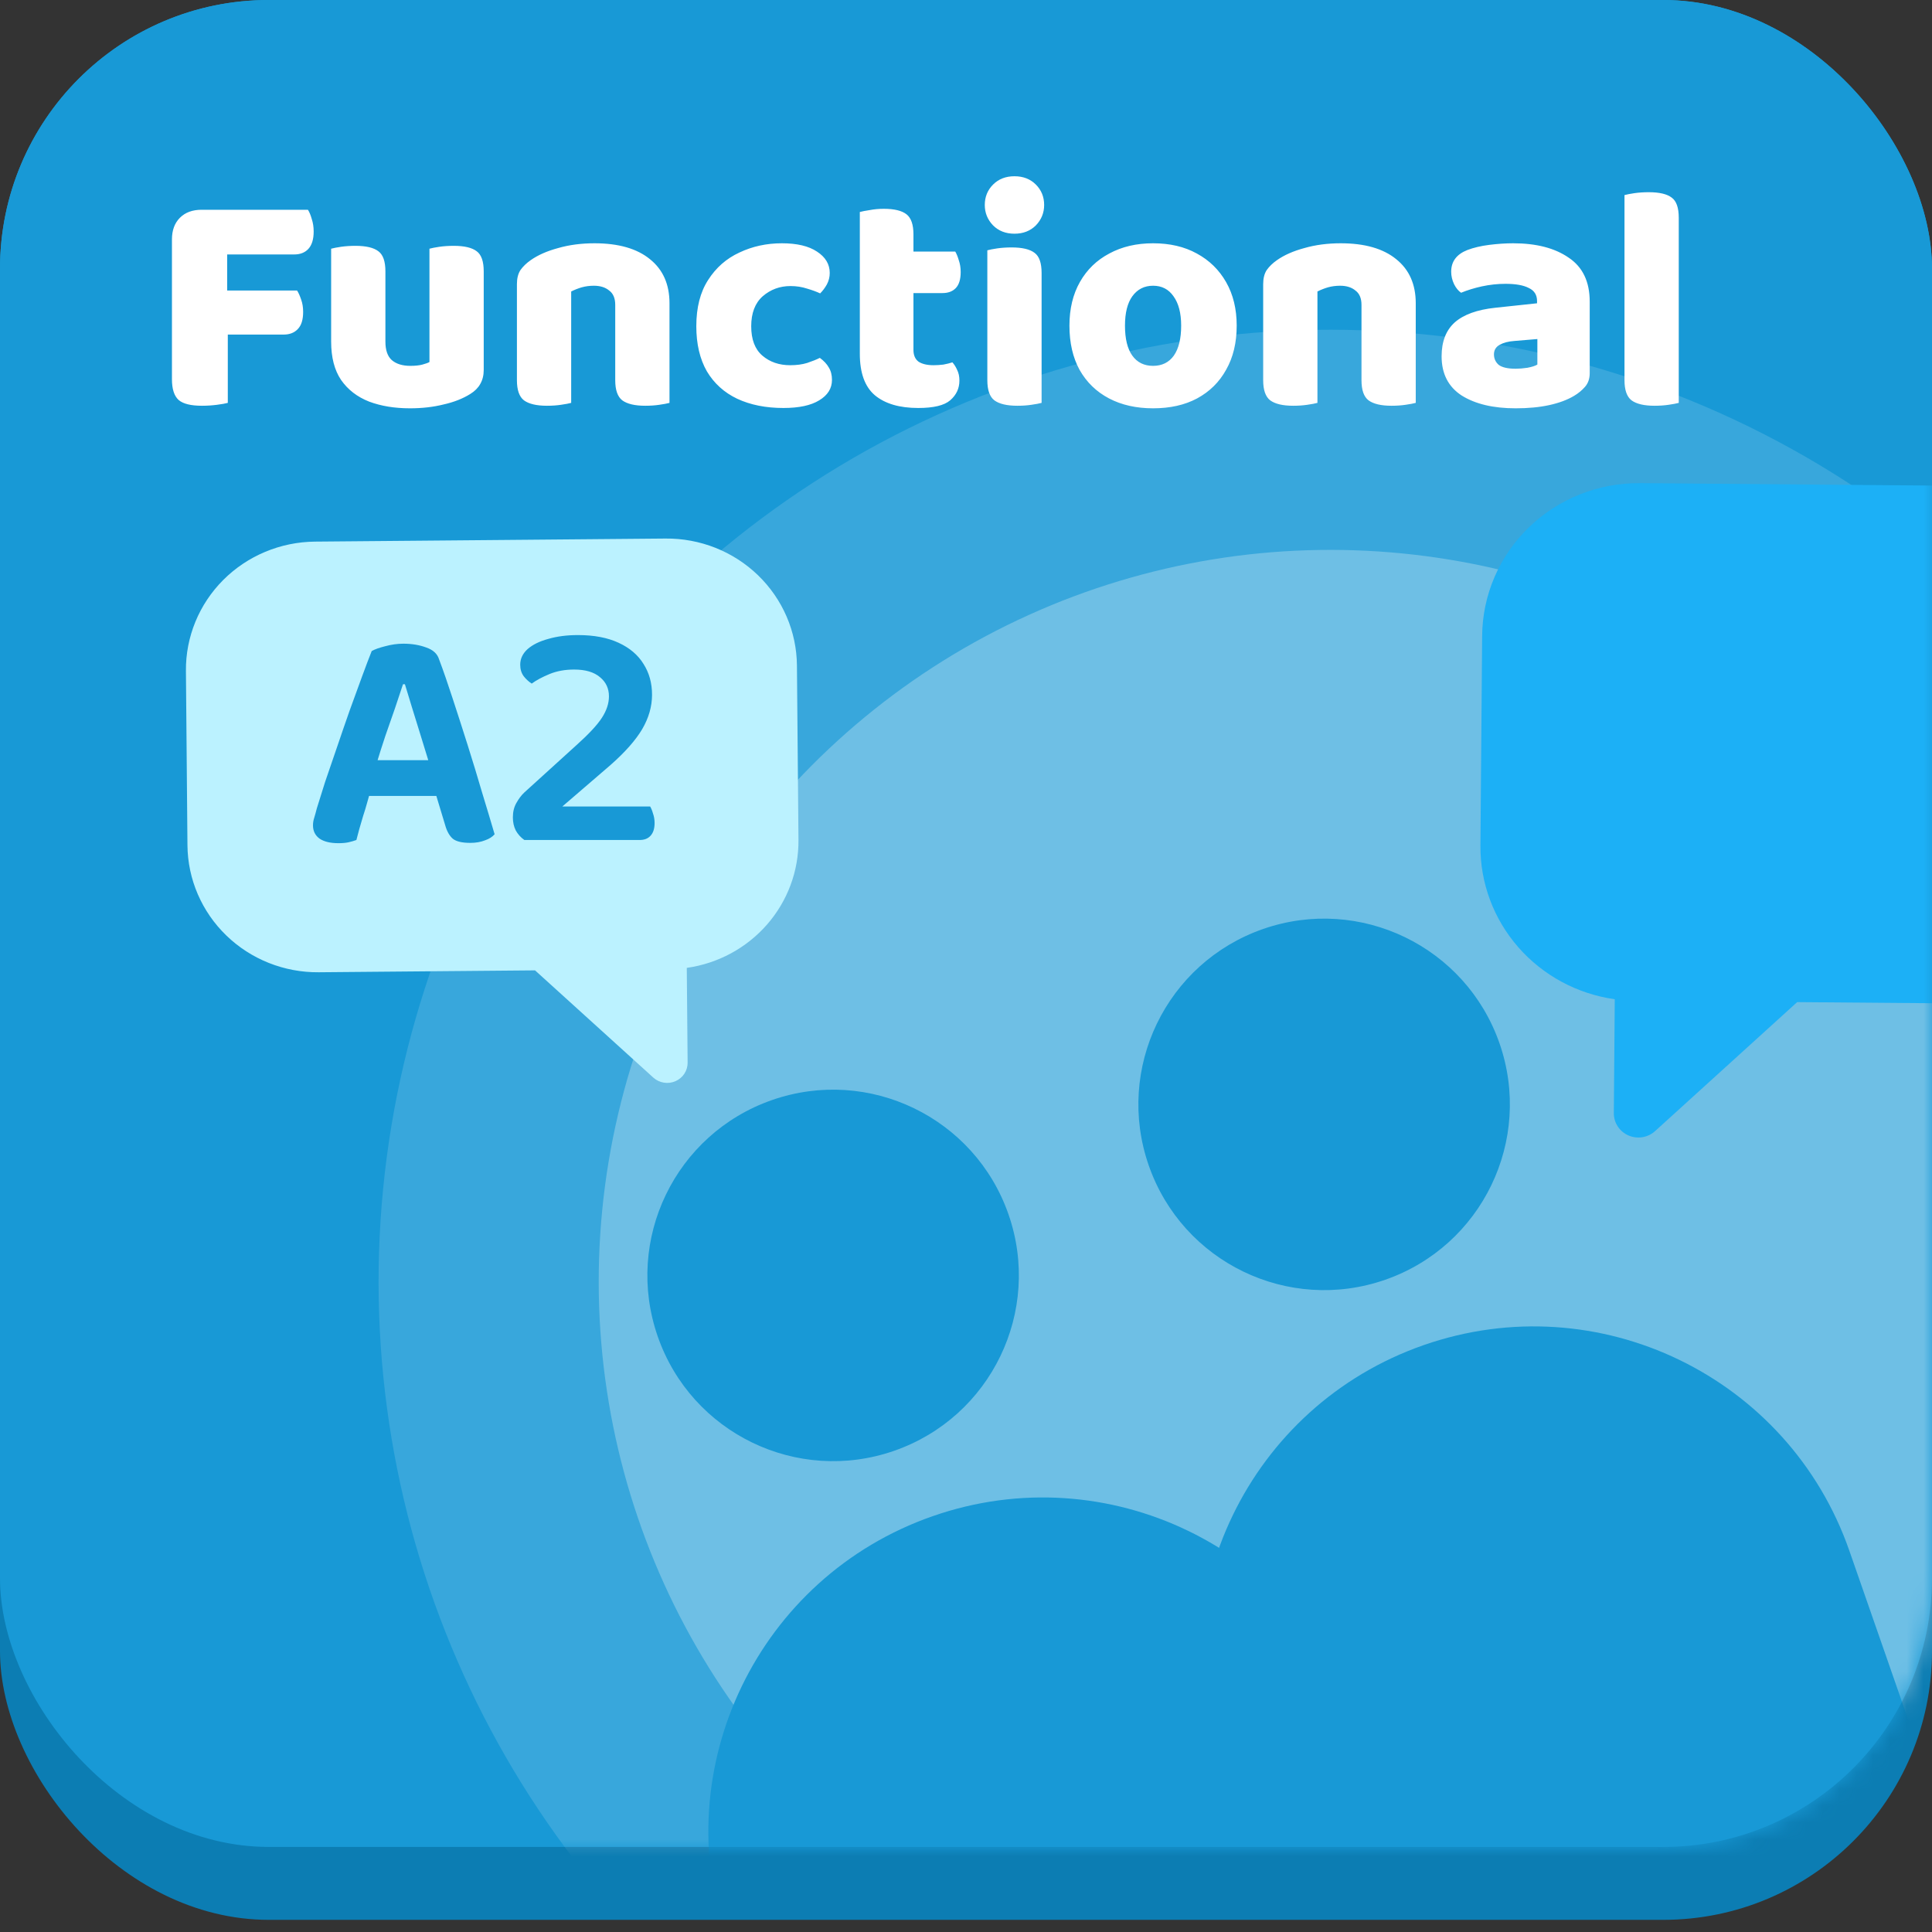
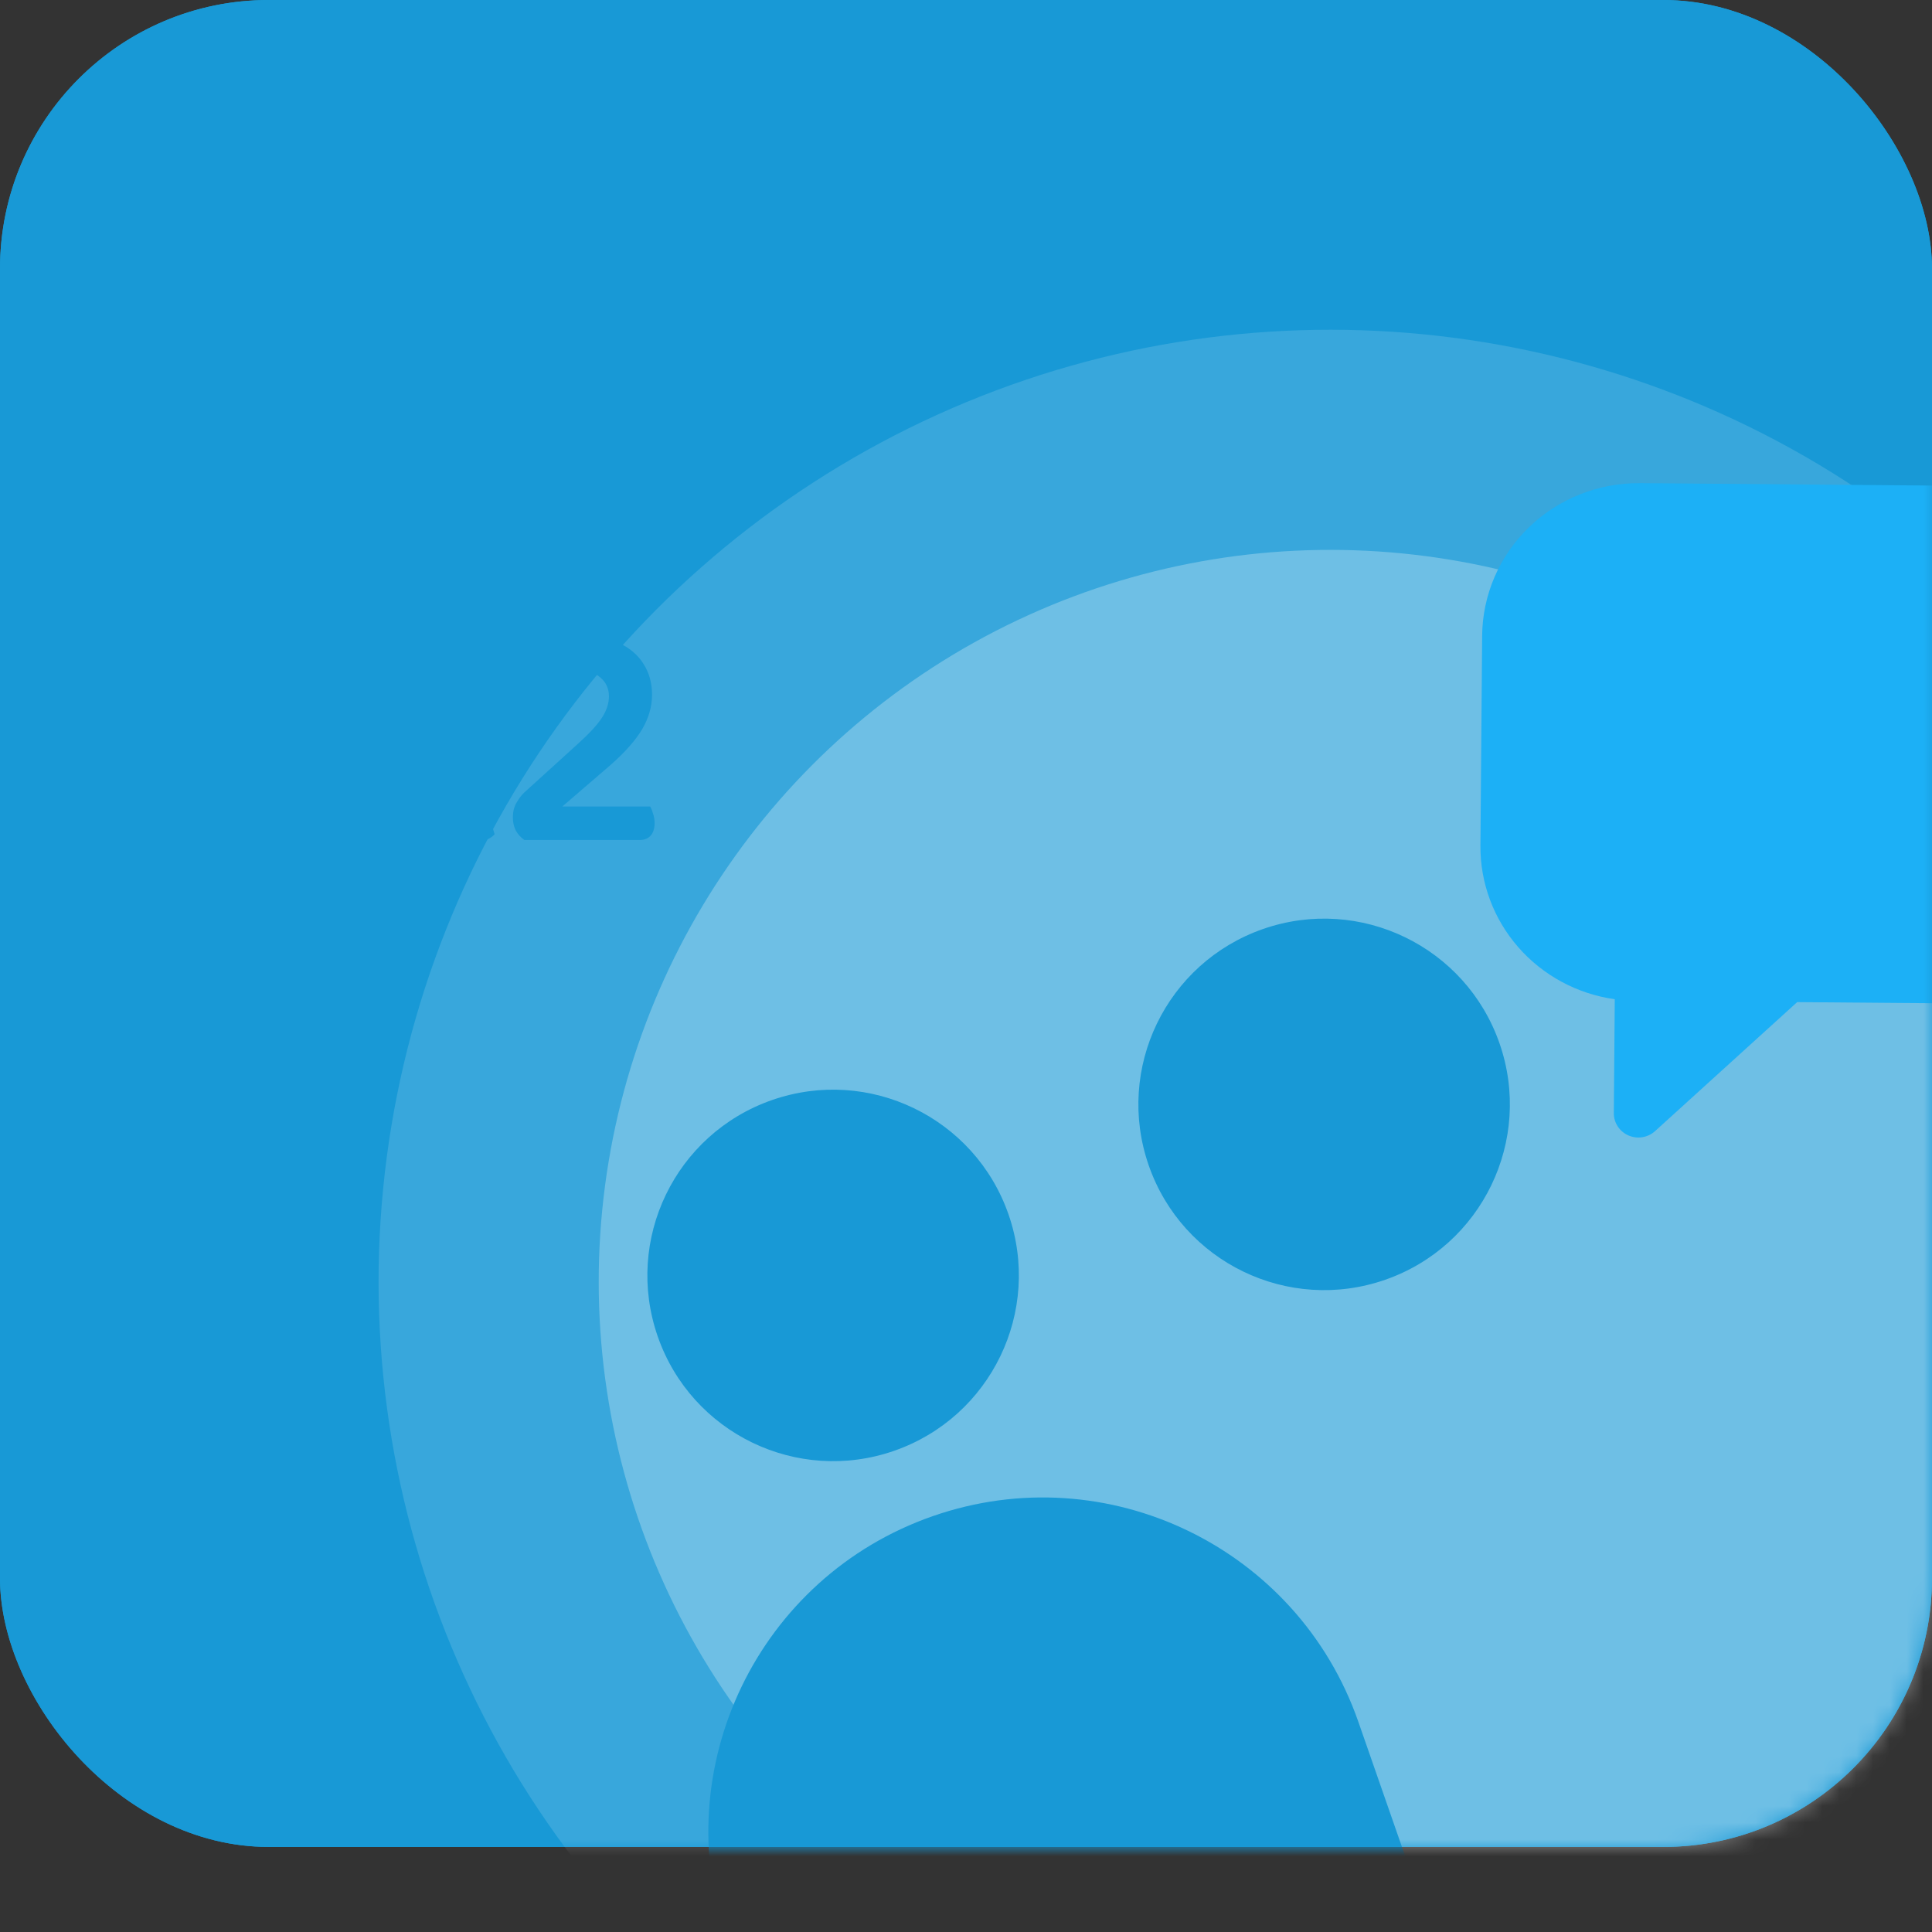
<svg xmlns="http://www.w3.org/2000/svg" width="115" height="115" viewBox="0 0 115 115" fill="none">
  <rect x="0" y="0" width="115" height="115" fill="#333333" stroke="none" />
  <path d="M12.512 16.646H12.368C12.192 17.174 11.992 17.774 11.768 18.446C11.544 19.102 11.304 19.79 11.048 20.51C10.808 21.23 10.584 21.934 10.376 22.622L9.968 24.542C9.872 24.846 9.776 25.174 9.68 25.526C9.584 25.878 9.48 26.222 9.368 26.558C9.272 26.894 9.176 27.222 9.08 27.542C9 27.846 8.928 28.118 8.864 28.358C8.688 28.422 8.496 28.478 8.288 28.526C8.08 28.574 7.824 28.598 7.52 28.598C6.912 28.598 6.44 28.486 6.104 28.262C5.768 28.022 5.6 27.686 5.6 27.254C5.6 27.062 5.632 26.87 5.696 26.678C5.76 26.47 5.824 26.238 5.888 25.982C6.048 25.454 6.256 24.79 6.512 23.99C6.784 23.19 7.08 22.326 7.4 21.398C7.72 20.454 8.04 19.526 8.36 18.614C8.696 17.686 9.008 16.83 9.296 16.046C9.584 15.262 9.824 14.63 10.016 14.15C10.24 14.022 10.576 13.902 11.024 13.79C11.488 13.662 11.944 13.598 12.392 13.598C13.032 13.598 13.608 13.694 14.12 13.886C14.632 14.062 14.952 14.358 15.08 14.774C15.4 15.622 15.744 16.614 16.112 17.75C16.48 18.87 16.856 20.038 17.24 21.254C17.624 22.47 17.984 23.654 18.32 24.806C18.672 25.958 18.984 26.998 19.256 27.926C19.096 28.118 18.856 28.27 18.536 28.382C18.216 28.51 17.848 28.574 17.432 28.574C16.808 28.574 16.368 28.47 16.112 28.262C15.856 28.038 15.664 27.694 15.536 27.23L14.672 24.374L14.312 22.502C14.088 21.766 13.864 21.038 13.64 20.318C13.416 19.598 13.208 18.926 13.016 18.302C12.824 17.662 12.656 17.11 12.512 16.646ZM8.48 25.046L9.776 22.358H15.536L15.992 25.046H8.48ZM26.005 24.038H22.837V16.334L20.029 17.438C19.789 17.31 19.573 17.134 19.381 16.91C19.189 16.67 19.093 16.35 19.093 15.95C19.093 15.198 19.557 14.654 20.485 14.318L23.581 13.118H24.277C24.821 13.118 25.245 13.278 25.549 13.598C25.853 13.902 26.005 14.326 26.005 14.87V24.038ZM22.837 21.806H26.005V28.358C25.877 28.39 25.685 28.43 25.429 28.478C25.173 28.526 24.893 28.55 24.589 28.55C23.981 28.55 23.533 28.446 23.245 28.238C22.973 28.014 22.837 27.622 22.837 27.062V21.806Z" fill="white" />
  <rect width="115" height="109.937" rx="16" fill="#1899D6" />
-   <rect y="4.34" width="115" height="109.937" rx="16" fill="#0C7DB3" />
  <rect width="115" height="109.937" rx="16" fill="#1899D6" />
  <path opacity="0.19" d="M94.268 49.226L91.969 53.324C91.507 54.147 91.799 55.191 92.621 55.654L96.713 57.965C97.534 58.429 98.575 58.138 99.037 57.315L101.336 53.217C101.798 52.394 101.506 51.35 100.684 50.886L96.592 48.576C95.77 48.112 94.73 48.403 94.268 49.226Z" fill="white" />
  <mask id="mask0_8477_856" style="mask-type:alpha" maskUnits="userSpaceOnUse" x="0" y="0" width="115" height="110">
    <rect width="115" height="110" rx="16" fill="#1CB0F6" />
  </mask>
  <g mask="url(#mask0_8477_856)">
    <circle cx="79.193" cy="76.286" r="56.658" transform="rotate(5.612 79.193 76.286)" fill="white" fill-opacity="0.14" />
    <circle cx="79.191" cy="76.284" r="43.553" transform="rotate(5.612 79.191 76.284)" fill="white" fill-opacity="0.27" />
-     <path d="M39.61 32.056L18.751 32.239C16.695 32.258 14.731 33.078 13.29 34.52C11.849 35.963 11.049 37.909 11.067 39.93L11.158 50.318C11.167 51.319 11.376 52.309 11.774 53.23C12.172 54.152 12.75 54.987 13.476 55.688C14.202 56.39 15.061 56.944 16.005 57.319C16.949 57.694 17.958 57.882 18.976 57.873L31.848 57.76L38.886 64.141C39.061 64.3 39.279 64.405 39.513 64.443C39.748 64.482 39.988 64.452 40.206 64.357C40.423 64.263 40.607 64.107 40.736 63.911C40.865 63.714 40.932 63.485 40.93 63.252L40.88 57.612C42.737 57.349 44.434 56.432 45.656 55.033C46.879 53.633 47.544 51.845 47.528 50.001L47.437 39.619C47.429 38.617 47.221 37.625 46.823 36.702C46.425 35.779 45.846 34.943 45.119 34.24C44.392 33.538 43.531 32.983 42.586 32.608C41.641 32.234 40.63 32.046 39.61 32.056Z" fill="#BBF2FF" />
    <path d="M97.625 28.759L122.699 28.965C125.17 28.985 127.532 29.97 129.265 31.702C130.998 33.435 131.96 35.774 131.941 38.204L131.838 50.69C131.828 51.894 131.578 53.083 131.1 54.191C130.623 55.299 129.928 56.303 129.056 57.147C128.184 57.991 127.152 58.657 126.018 59.109C124.884 59.56 123.67 59.787 122.446 59.777L106.974 59.65L98.518 67.326C98.309 67.517 98.047 67.643 97.765 67.69C97.483 67.736 97.194 67.7 96.933 67.587C96.671 67.473 96.45 67.287 96.295 67.05C96.14 66.814 96.059 66.539 96.061 66.258L96.117 59.479C93.885 59.164 91.844 58.064 90.374 56.382C88.904 54.701 88.103 52.552 88.121 50.335L88.223 37.856C88.231 36.651 88.481 35.459 88.959 34.349C89.436 33.24 90.132 32.234 91.005 31.389C91.878 30.544 92.912 29.877 94.049 29.425C95.184 28.974 96.4 28.748 97.625 28.759Z" fill="#1CB0F6" />
    <path d="M53.227 86.356C58.992 84.348 62.038 78.047 60.029 72.281C58.021 66.516 51.719 63.471 45.954 65.479C40.189 67.487 37.144 73.789 39.152 79.554C41.16 85.319 47.462 88.365 53.227 86.356Z" fill="#1899D6" />
    <path d="M43.276 115.582C39.661 105.204 45.143 93.862 55.52 90.247C65.897 86.632 77.24 92.114 80.855 102.491L87.736 122.244C88.354 124.018 87.417 125.957 85.643 126.575L59.627 135.638C55.014 137.244 49.973 134.808 48.367 130.196L43.276 115.582Z" fill="#1899D6" />
    <path d="M82.453 76.176C88.219 74.168 91.264 67.866 89.256 62.101C87.248 56.336 80.946 53.29 75.181 55.298C69.416 57.307 66.37 63.608 68.378 69.373C70.387 75.138 76.688 78.184 82.453 76.176Z" fill="#1899D6" />
-     <path d="M72.502 105.4C68.888 95.023 74.37 83.68 84.747 80.065C95.124 76.45 106.467 81.932 110.082 92.31L115.173 106.924C116.779 111.536 114.343 116.577 109.73 118.184L83.714 127.246C81.94 127.864 80.001 126.927 79.383 125.153L72.502 105.4Z" fill="#1899D6" />
  </g>
-   <path d="M13.522 19.25H10.235V14.253C10.235 13.708 10.393 13.278 10.71 12.961C11.027 12.644 11.457 12.486 12.002 12.486C12.306 12.486 12.597 12.505 12.876 12.543C13.167 12.581 13.383 12.619 13.522 12.657V19.25ZM11.964 19.915V17.293H17.683C17.772 17.432 17.854 17.616 17.93 17.844C18.006 18.059 18.044 18.3 18.044 18.566C18.044 19.035 17.936 19.377 17.721 19.592C17.518 19.807 17.24 19.915 16.885 19.915H11.964ZM12.002 15.146V12.486H18.329C18.418 12.625 18.494 12.809 18.557 13.037C18.633 13.265 18.671 13.512 18.671 13.778C18.671 14.247 18.563 14.595 18.348 14.823C18.145 15.038 17.867 15.146 17.512 15.146H12.002ZM10.235 18.433H13.56V23.981C13.421 24.019 13.205 24.057 12.914 24.095C12.623 24.133 12.325 24.152 12.021 24.152C11.362 24.152 10.9 24.038 10.634 23.81C10.368 23.569 10.235 23.158 10.235 22.575V18.433ZM19.711 20.333V19.079H22.941V20.333C22.941 20.84 23.067 21.207 23.321 21.435C23.587 21.663 23.954 21.777 24.423 21.777C24.714 21.777 24.955 21.752 25.145 21.701C25.335 21.65 25.474 21.6 25.563 21.549V19.079H28.793V22.024C28.793 22.341 28.723 22.619 28.584 22.86C28.457 23.088 28.261 23.284 27.995 23.449C27.551 23.728 27.019 23.937 26.399 24.076C25.791 24.228 25.126 24.304 24.404 24.304C23.492 24.304 22.681 24.171 21.972 23.905C21.262 23.626 20.705 23.196 20.3 22.613C19.907 22.03 19.711 21.27 19.711 20.333ZM28.793 19.896H25.563V14.804C25.702 14.766 25.898 14.728 26.152 14.69C26.418 14.652 26.703 14.633 27.007 14.633C27.64 14.633 28.096 14.741 28.375 14.956C28.653 15.159 28.793 15.558 28.793 16.153V19.896ZM22.941 19.896H19.711V14.804C19.85 14.766 20.046 14.728 20.3 14.69C20.566 14.652 20.851 14.633 21.155 14.633C21.788 14.633 22.244 14.741 22.523 14.956C22.801 15.159 22.941 15.558 22.941 16.153V19.896ZM39.851 18.053V19.801H36.621V18.148C36.621 17.755 36.501 17.47 36.26 17.293C36.032 17.103 35.728 17.008 35.348 17.008C35.095 17.008 34.854 17.04 34.626 17.103C34.411 17.166 34.202 17.249 33.999 17.35V19.801H30.769V16.913C30.769 16.571 30.839 16.292 30.978 16.077C31.13 15.862 31.333 15.665 31.586 15.488C32.017 15.184 32.562 14.943 33.22 14.766C33.879 14.576 34.601 14.481 35.386 14.481C36.818 14.481 37.92 14.798 38.692 15.431C39.465 16.052 39.851 16.926 39.851 18.053ZM30.769 18.984H33.999V23.981C33.86 24.019 33.657 24.057 33.391 24.095C33.138 24.133 32.859 24.152 32.555 24.152C31.935 24.152 31.479 24.044 31.187 23.829C30.909 23.614 30.769 23.215 30.769 22.632V18.984ZM36.621 18.984H39.851V23.981C39.712 24.019 39.509 24.057 39.243 24.095C38.99 24.133 38.711 24.152 38.407 24.152C37.787 24.152 37.331 24.044 37.039 23.829C36.761 23.614 36.621 23.215 36.621 22.632V18.984ZM47.052 17.027C46.419 17.027 45.868 17.23 45.399 17.635C44.943 18.04 44.715 18.636 44.715 19.421C44.715 20.206 44.937 20.789 45.38 21.169C45.824 21.549 46.375 21.739 47.033 21.739C47.413 21.739 47.749 21.695 48.04 21.606C48.344 21.505 48.598 21.403 48.8 21.302C49.041 21.479 49.218 21.669 49.332 21.872C49.459 22.075 49.522 22.322 49.522 22.613C49.522 23.12 49.269 23.525 48.762 23.829C48.268 24.133 47.559 24.285 46.634 24.285C45.583 24.285 44.665 24.101 43.879 23.734C43.107 23.367 42.505 22.822 42.074 22.1C41.656 21.365 41.447 20.472 41.447 19.421C41.447 18.306 41.682 17.388 42.15 16.666C42.619 15.931 43.24 15.387 44.012 15.032C44.785 14.665 45.627 14.481 46.539 14.481C47.439 14.481 48.135 14.646 48.629 14.975C49.136 15.304 49.389 15.729 49.389 16.248C49.389 16.489 49.332 16.717 49.218 16.932C49.104 17.135 48.971 17.312 48.819 17.464C48.604 17.363 48.344 17.268 48.04 17.179C47.736 17.078 47.407 17.027 47.052 17.027ZM51.18 18.984H54.372V20.827C54.372 21.144 54.474 21.378 54.676 21.53C54.892 21.669 55.189 21.739 55.569 21.739C55.759 21.739 55.956 21.726 56.158 21.701C56.361 21.663 56.538 21.619 56.69 21.568C56.804 21.695 56.899 21.847 56.975 22.024C57.064 22.201 57.108 22.41 57.108 22.651C57.108 23.12 56.925 23.512 56.557 23.829C56.203 24.133 55.569 24.285 54.657 24.285C53.543 24.285 52.681 24.032 52.073 23.525C51.478 23.018 51.18 22.195 51.18 21.055V18.984ZM53.27 17.445V14.975H56.861C56.937 15.102 57.007 15.273 57.07 15.488C57.146 15.703 57.184 15.938 57.184 16.191C57.184 16.634 57.083 16.957 56.88 17.16C56.69 17.35 56.431 17.445 56.101 17.445H53.27ZM54.372 19.44H51.18V12.619C51.32 12.581 51.516 12.543 51.769 12.505C52.035 12.454 52.314 12.429 52.605 12.429C53.226 12.429 53.676 12.537 53.954 12.752C54.233 12.967 54.372 13.366 54.372 13.949V19.44ZM58.618 12.201C58.618 11.72 58.783 11.314 59.112 10.985C59.441 10.656 59.866 10.491 60.385 10.491C60.904 10.491 61.329 10.656 61.658 10.985C61.987 11.314 62.152 11.72 62.152 12.201C62.152 12.67 61.987 13.075 61.658 13.417C61.329 13.746 60.904 13.911 60.385 13.911C59.866 13.911 59.441 13.746 59.112 13.417C58.783 13.075 58.618 12.67 58.618 12.201ZM58.77 18.984H62V23.981C61.861 24.019 61.658 24.057 61.392 24.095C61.139 24.133 60.86 24.152 60.556 24.152C59.935 24.152 59.479 24.044 59.188 23.829C58.909 23.614 58.77 23.215 58.77 22.632V18.984ZM62 20.675H58.77V14.899C58.909 14.861 59.106 14.823 59.359 14.785C59.625 14.747 59.91 14.728 60.214 14.728C60.847 14.728 61.303 14.836 61.582 15.051C61.861 15.254 62 15.653 62 16.248V20.675ZM73.613 19.383C73.613 20.396 73.404 21.27 72.986 22.005C72.581 22.74 72.005 23.31 71.257 23.715C70.523 24.108 69.649 24.304 68.635 24.304C67.635 24.304 66.761 24.108 66.013 23.715C65.266 23.322 64.683 22.759 64.265 22.024C63.86 21.289 63.657 20.409 63.657 19.383C63.657 18.382 63.866 17.515 64.284 16.78C64.702 16.045 65.285 15.482 66.032 15.089C66.78 14.684 67.647 14.481 68.635 14.481C69.636 14.481 70.504 14.684 71.238 15.089C71.986 15.494 72.568 16.064 72.986 16.799C73.404 17.534 73.613 18.395 73.613 19.383ZM68.635 17.008C68.116 17.008 67.704 17.217 67.4 17.635C67.109 18.04 66.963 18.623 66.963 19.383C66.963 20.168 67.109 20.764 67.4 21.169C67.692 21.574 68.103 21.777 68.635 21.777C69.167 21.777 69.579 21.574 69.87 21.169C70.162 20.751 70.307 20.156 70.307 19.383C70.307 18.636 70.155 18.053 69.851 17.635C69.56 17.217 69.155 17.008 68.635 17.008ZM84.271 18.053V19.801H81.041V18.148C81.041 17.755 80.921 17.47 80.68 17.293C80.452 17.103 80.148 17.008 79.768 17.008C79.515 17.008 79.274 17.04 79.046 17.103C78.831 17.166 78.622 17.249 78.419 17.35V19.801H75.189V16.913C75.189 16.571 75.259 16.292 75.398 16.077C75.55 15.862 75.753 15.665 76.006 15.488C76.437 15.184 76.981 14.943 77.64 14.766C78.299 14.576 79.021 14.481 79.806 14.481C81.237 14.481 82.34 14.798 83.112 15.431C83.885 16.052 84.271 16.926 84.271 18.053ZM75.189 18.984H78.419V23.981C78.28 24.019 78.077 24.057 77.811 24.095C77.558 24.133 77.279 24.152 76.975 24.152C76.355 24.152 75.898 24.044 75.607 23.829C75.329 23.614 75.189 23.215 75.189 22.632V18.984ZM81.041 18.984H84.271V23.981C84.132 24.019 83.929 24.057 83.663 24.095C83.41 24.133 83.131 24.152 82.827 24.152C82.207 24.152 81.751 24.044 81.459 23.829C81.18 23.614 81.041 23.215 81.041 22.632V18.984ZM90.218 21.948C90.434 21.948 90.668 21.929 90.921 21.891C91.187 21.84 91.384 21.777 91.51 21.701V20.181L90.142 20.295C89.788 20.32 89.496 20.396 89.268 20.523C89.04 20.65 88.926 20.84 88.926 21.093C88.926 21.346 89.021 21.555 89.211 21.72C89.414 21.872 89.75 21.948 90.218 21.948ZM90.066 14.481C91.447 14.481 92.549 14.766 93.372 15.336C94.208 15.893 94.626 16.767 94.626 17.958V22.214C94.626 22.543 94.531 22.816 94.341 23.031C94.164 23.234 93.949 23.411 93.695 23.563C93.29 23.804 92.796 23.987 92.213 24.114C91.631 24.241 90.966 24.304 90.218 24.304C88.888 24.304 87.818 24.051 87.007 23.544C86.209 23.025 85.81 22.246 85.81 21.207C85.81 20.333 86.07 19.662 86.589 19.193C87.121 18.724 87.926 18.433 89.002 18.319L91.491 18.053V17.92C91.491 17.553 91.327 17.293 90.997 17.141C90.681 16.976 90.218 16.894 89.61 16.894C89.142 16.894 88.673 16.945 88.204 17.046C87.748 17.147 87.337 17.274 86.969 17.426C86.805 17.312 86.665 17.141 86.551 16.913C86.437 16.672 86.38 16.425 86.38 16.172C86.38 15.564 86.703 15.133 87.349 14.88C87.717 14.741 88.147 14.639 88.641 14.576C89.148 14.513 89.623 14.481 90.066 14.481ZM96.696 18.984H99.926V23.981C99.787 24.019 99.584 24.057 99.318 24.095C99.065 24.133 98.786 24.152 98.482 24.152C97.862 24.152 97.406 24.044 97.114 23.829C96.836 23.614 96.696 23.215 96.696 22.632V18.984ZM99.926 20.675H96.696V11.612C96.836 11.574 97.032 11.536 97.285 11.498C97.551 11.46 97.836 11.441 98.14 11.441C98.774 11.441 99.23 11.549 99.508 11.764C99.787 11.967 99.926 12.366 99.926 12.961V20.675Z" fill="white" />
  <path d="M24.102 40.728H23.988C23.849 41.146 23.69 41.621 23.513 42.153C23.335 42.672 23.145 43.217 22.943 43.787C22.753 44.357 22.576 44.914 22.411 45.459L22.088 46.979C22.012 47.22 21.936 47.479 21.86 47.758C21.784 48.037 21.701 48.309 21.613 48.575C21.537 48.841 21.461 49.101 21.385 49.354C21.322 49.595 21.265 49.81 21.214 50C21.075 50.051 20.922 50.095 20.758 50.133C20.593 50.171 20.39 50.19 20.15 50.19C19.669 50.19 19.295 50.101 19.029 49.924C18.763 49.734 18.63 49.468 18.63 49.126C18.63 48.974 18.655 48.822 18.706 48.67C18.756 48.505 18.807 48.322 18.858 48.119C18.985 47.701 19.149 47.175 19.352 46.542C19.567 45.909 19.802 45.225 20.055 44.49C20.308 43.743 20.561 43.008 20.815 42.286C21.081 41.551 21.328 40.874 21.556 40.253C21.784 39.632 21.974 39.132 22.126 38.752C22.303 38.651 22.569 38.556 22.924 38.467C23.291 38.366 23.652 38.315 24.007 38.315C24.514 38.315 24.97 38.391 25.375 38.543C25.78 38.682 26.034 38.917 26.135 39.246C26.388 39.917 26.66 40.703 26.952 41.602C27.243 42.489 27.541 43.413 27.845 44.376C28.149 45.339 28.434 46.276 28.7 47.188C28.979 48.1 29.226 48.923 29.441 49.658C29.314 49.81 29.124 49.93 28.871 50.019C28.617 50.12 28.326 50.171 27.997 50.171C27.503 50.171 27.154 50.089 26.952 49.924C26.749 49.747 26.597 49.474 26.496 49.107L25.812 46.846L25.527 45.364C25.349 44.781 25.172 44.205 24.995 43.635C24.817 43.065 24.653 42.533 24.501 42.039C24.349 41.532 24.216 41.095 24.102 40.728ZM20.91 47.378L21.936 45.25H26.496L26.857 47.378H20.91ZM30.965 39.569C30.965 39.214 31.111 38.904 31.402 38.638C31.706 38.372 32.118 38.169 32.637 38.03C33.157 37.878 33.746 37.802 34.404 37.802C35.354 37.802 36.159 37.954 36.817 38.258C37.476 38.562 37.97 38.98 38.299 39.512C38.641 40.044 38.812 40.658 38.812 41.355C38.812 42.052 38.616 42.736 38.223 43.407C37.831 44.066 37.204 44.775 36.342 45.535L33.473 48.005H38.698C38.762 48.106 38.819 48.246 38.869 48.423C38.933 48.6 38.964 48.79 38.964 48.993C38.964 49.322 38.882 49.576 38.717 49.753C38.565 49.918 38.35 50 38.071 50H31.212C30.997 49.848 30.826 49.658 30.699 49.43C30.585 49.202 30.528 48.942 30.528 48.651C30.528 48.322 30.598 48.037 30.737 47.796C30.877 47.543 31.035 47.334 31.212 47.169L34.309 44.357C35.044 43.698 35.551 43.154 35.829 42.723C36.108 42.292 36.247 41.868 36.247 41.45C36.247 40.981 36.07 40.601 35.715 40.31C35.361 40.006 34.848 39.854 34.176 39.854C33.632 39.854 33.144 39.943 32.713 40.12C32.283 40.297 31.928 40.487 31.649 40.69C31.472 40.576 31.314 40.43 31.174 40.253C31.035 40.063 30.965 39.835 30.965 39.569Z" fill="#1899D6" />
</svg>